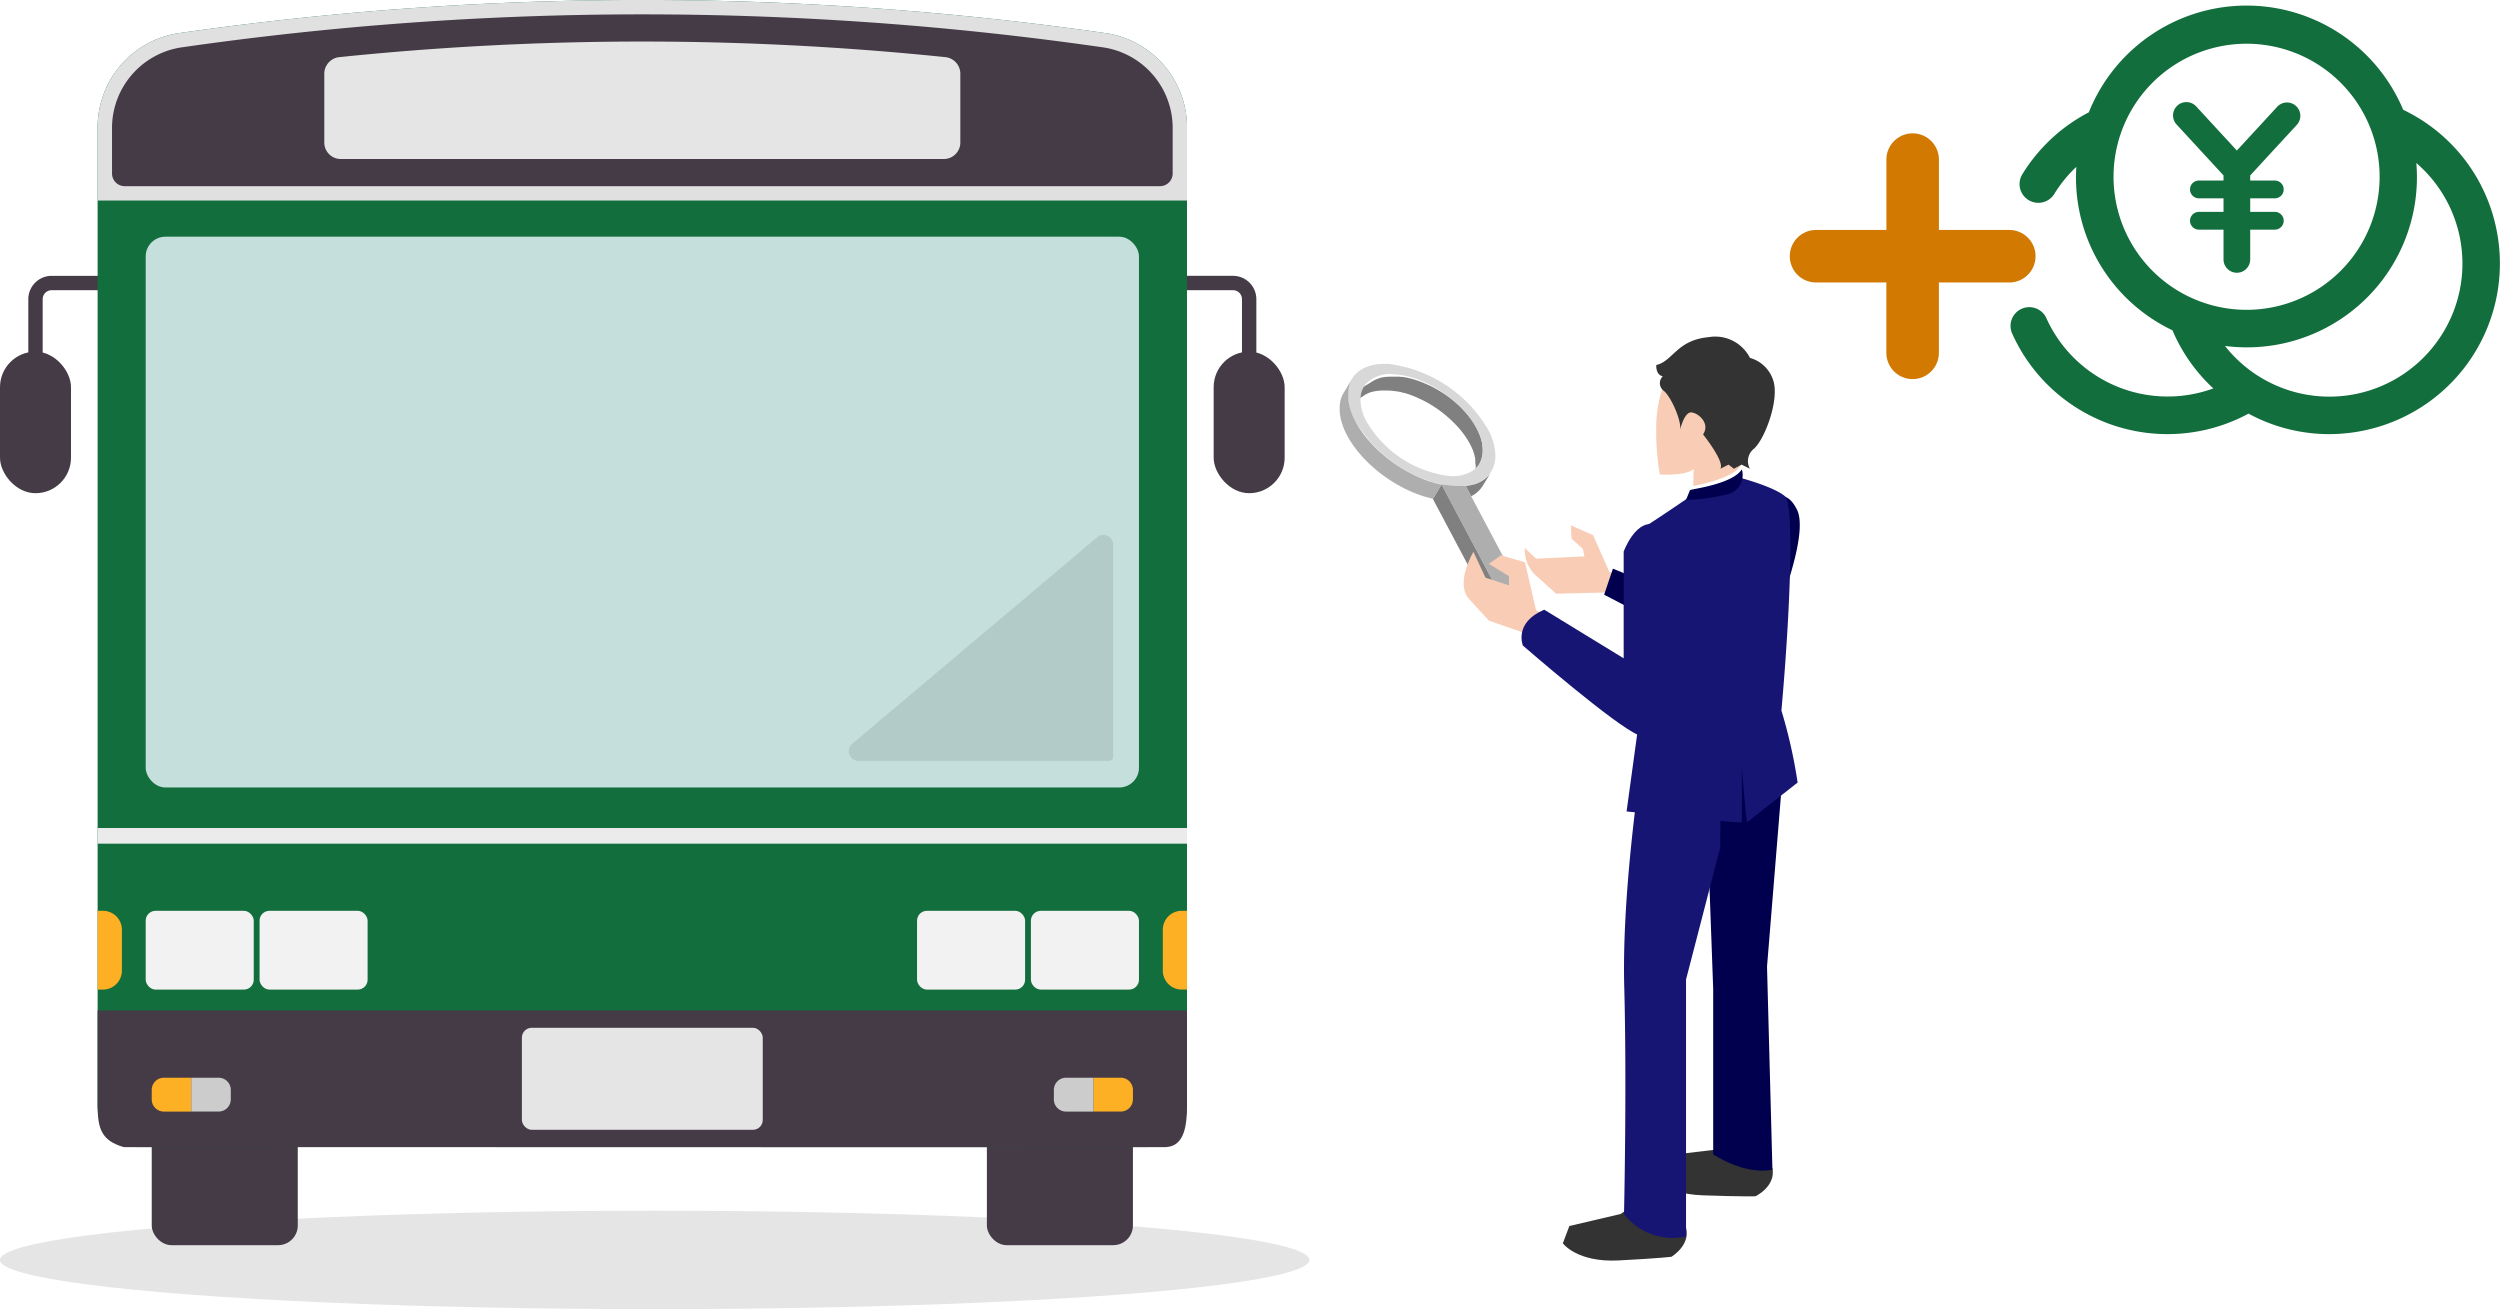
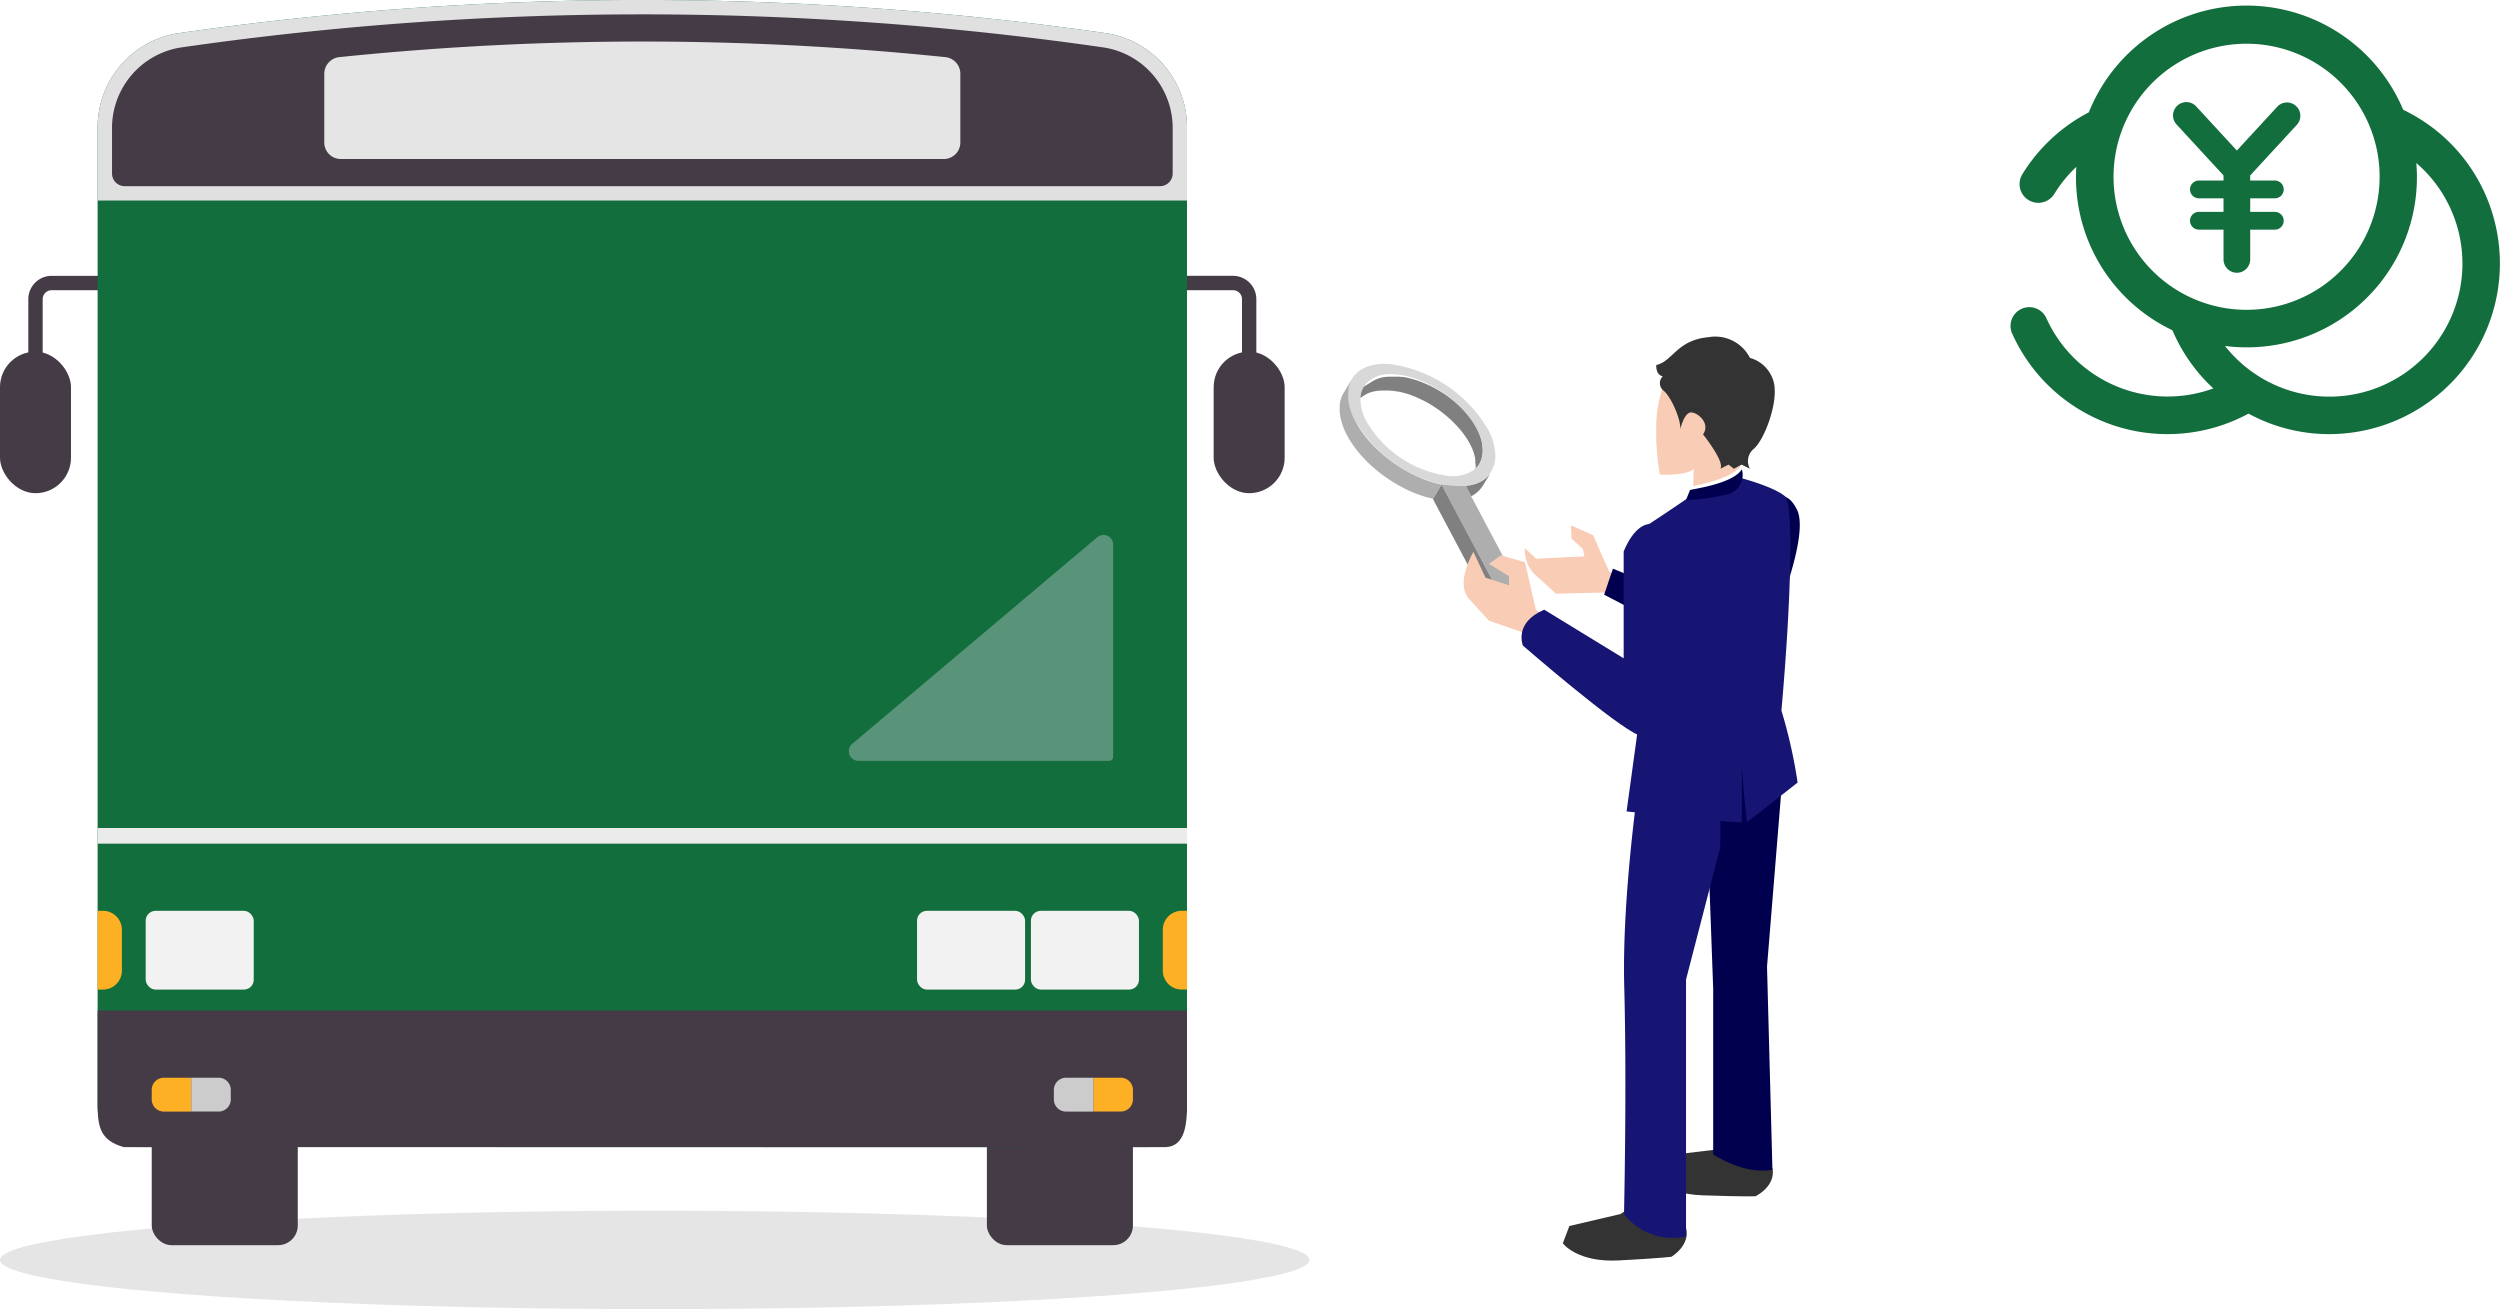
<svg xmlns="http://www.w3.org/2000/svg" width="253.934" height="132.975" viewBox="0 0 253.934 132.975">
  <g id="グループ_10734" data-name="グループ 10734" transform="translate(-151.071 -112.699)">
    <g id="グループ_2309" data-name="グループ 2309" transform="translate(286.109 122.333)">
      <g id="グループ_2256" data-name="グループ 2256" transform="translate(1 24.587)">
        <g id="グループ_2252" data-name="グループ 2252">
          <g id="グループ_2244" data-name="グループ 2244" transform="translate(18.841 16.185)">
            <path id="パス_1888" data-name="パス 1888" d="M666.216,528.046l-.529,2.881-12.494-4.99-1.65-3.727-2.257-1,.064,1.347,1.155,1.05.159.756-4.9.233-1.156-1.077a3.544,3.544,0,0,0,1.37,3l1.8,1.633,5.15-.122s11.817,6.617,13.625,7.022,3.453-6.3,3.453-6.3Z" transform="translate(-644.605 -518.255)" fill="#f8ccb5" />
            <path id="パス_1889" data-name="パス 1889" d="M683.265,517.023l.892-2.643,11.385,4.67c.01-.093.02-.162.027-.2,1.107-6.131,4.84-15.3,7.279-10.474,1.26,2.492-1.911,10.534-3.518,14.278a11.748,11.748,0,0,1-.852,2.281Z" transform="translate(-675.206 -507.025)" fill="#00004e" />
          </g>
          <path id="パス_1890" data-name="パス 1890" d="M6.484,2.066,1.568,0,0,1.033S0,3.456,3.563,5.772s4.56,2.85,4.56,2.85,2.244.214,2.922-1.5L10.617,2.28Z" transform="translate(22.098 91.231) rotate(-36)" fill="#333" />
          <path id="パス_1891" data-name="パス 1891" d="M6.962,2.42,1.568,0,0,1.033S0,3.456,3.563,5.772s4.56,2.85,4.56,2.85,2.245.214,2.922-1.5L10.7,2.772Z" transform="translate(30.873 84.079) rotate(-31)" fill="#333" />
          <path id="パス_1892" data-name="パス 1892" d="M732.477,625.586l.029.788.79,21.693v16.812s3.091,2.119,6.017,1.57l-.549-20.635,1.76-21.608S735.2,618.434,732.477,625.586Z" transform="translate(-695.319 -581.852)" fill="#00004e" />
          <path id="パス_1893" data-name="パス 1893" d="M694.879,619.152s-2.182,13.613-1.909,23.823-.024,23.114-.024,23.114a6.226,6.226,0,0,0,6.3,2.269V642.266l3.475-13.417s.065-8.643.065-11.054S703.2,614.615,694.879,619.152Z" transform="translate(-664.028 -576.99)" fill="#161573" />
          <path id="パス_1894" data-name="パス 1894" d="M710.3,443.658a12.281,12.281,0,0,0-1.626,6.081,25.464,25.464,0,0,0,.361,4.877s2.559.181,3.432-.542l-.044,2.4s2.272,1.516,4.861-1.615v-3.311S714.067,442.875,710.3,443.658Z" transform="translate(-676.481 -440.643)" fill="#f8ccb5" />
          <path id="パス_1895" data-name="パス 1895" d="M718.194,431.517a3.959,3.959,0,0,0-4.215-2.107c-3.221.3-3.612,2.438-5.3,2.83,0,0-.09.993.662,1.144a.962.962,0,0,0,.06,1.445c.813.632,1.9,3.221,1.686,4.034,0,0,.422-1.927,1.2-1.806s1.863,1.174,1.142,2.228c0,0,2.259,2.83,1.748,3.492l.843-.421.542.421.783-.421.843.421a1.61,1.61,0,0,1,.421-2.047c1.084-.963,2.529-4.816,1.987-6.8A3.455,3.455,0,0,0,718.194,431.517Z" transform="translate(-676.481 -429.384)" fill="#333" />
          <path id="パス_1896" data-name="パス 1896" d="M693.907,532.132l1.28-9.328a136.374,136.374,0,0,0-1.355-14.959c.12-.421-.181-3.251,2.047-4.7s4.246-2.841,4.246-2.841a22.728,22.728,0,0,0,4.207-1.1c1.087-.435,1.28-.914,1.28-.914s3.245.865,4.389,1.829c.945.8.549,11.522-.366,21.764a51.286,51.286,0,0,1,1.646,7.315l-5.121,4.024c-.115.024-.549-5.67-.549-5.67v5.67C705.8,533.412,693.907,532.132,693.907,532.132Z" transform="translate(-664.728 -483.932)" fill="#161573" />
          <g id="グループ_2251" data-name="グループ 2251" transform="translate(0 2.737)">
            <path id="パス_1897" data-name="パス 1897" d="M573.421,456.5l.013-.028,0-.006.011-.023,0-.007.011-.025,0,0,.013-.029,0-.008.009-.021.005-.012.007-.017.005-.014.006-.016.006-.015.005-.014h0l.014-.039.009-.024,0-.007.007-.021,0-.007.007-.023,0-.005h0c.015-.05.029-.1.042-.155h0l.005-.022h0c.01-.043.018-.087.026-.134h0c0-.01,0-.019.006-.029l0,0h0l0,0q.012-.076.021-.154l0-.021,0-.023v-.006c.006-.073.01-.148.011-.224h0c0-.044,0-.089,0-.135v-.012h0c0-.05,0-.1-.008-.154h0c0-.019,0-.039,0-.058-.007-.077-.016-.151-.028-.226l0-.013,0-.016h0l0-.03v0l-.006-.034h0v-.01l0-.012c0-.023-.008-.045-.013-.068l-.006-.029,0-.022v-.015c-.015-.07-.033-.141-.052-.212h0c0-.009,0-.018-.007-.026l0-.009-.012-.04c-.008-.027-.016-.054-.024-.082l-.012-.042,0-.008q-.012-.038-.025-.076v0h0v0q-.027-.082-.058-.165v0h0l0-.006v0l-.029-.076-.036-.091h0v0l0,0-.031-.074-.008-.018-.035-.079h0l0,0-.037-.081-.008-.018-.032-.066,0-.008h0l0-.009h0l0,0-.041-.083-.042-.082,0,0,0-.006-.02-.039h0l-.043-.08-.013-.024-.034-.06,0-.009h0l-.005-.009,0,0-.047-.081-.048-.081,0,0,0,0,0-.008h0l-.065-.105h0l0-.007-.069-.108-.071-.108-.01-.015-.068-.1-.005-.008-.006-.009-.022-.032h0l0-.006-.01-.014h0l-.025-.035-.038-.053-.033-.045-.029-.039h0l0,0h0l-.008-.011,0,0h0l-.089-.118-.009-.011-.068-.086h0l-.023-.029-.07-.087h0l-.017-.021h0l-.1-.124h0l-.022-.026-.008-.01-.017-.02-.015-.018c-.044-.05-.088-.1-.133-.151h0l-.027-.03q-.1-.108-.2-.215h0l-.017-.018-.006-.005,0,0-.022-.022h0c-.067-.069-.134-.137-.2-.2l0,0h0l-.021-.02,0,0-.025-.024h0l0-.005,0,0-.008-.007-.016-.015h0l-.02-.019h0l-.007-.007-.015-.014-.007-.007-.027-.026-.051-.048,0,0,0,0-.129-.118-.144-.128h0l-.137-.118-.011-.009-.131-.109-.006,0h0l0,0h0l0,0-.134-.108-.01-.008-.143-.112-.148-.112-.01-.008-.138-.1-.008-.006,0,0-.025-.018h0l-.005,0-.011-.008-.058-.041-.064-.045-.064-.045h0l-.1-.067-.1-.065-.008-.005h0l-.026-.017-.1-.063q-.1-.063-.2-.125l0,0h0l-.005,0-.084-.052-.035-.021h0l-.126-.075-.008,0-.124-.072,0,0,0,0,0,0h0l-.122-.069-.016-.009-.121-.066h0l0,0-.005,0-.005,0-.123-.065-.013-.007-.121-.062-.005,0h0l0,0c-.09-.045-.176-.087-.262-.128l-.006,0-.006,0-.006,0-.165-.077h0l0,0-.01,0-.066-.03-.025-.011-.058-.025-.014-.006h0l-.014-.006-.056-.024-.027-.011-.06-.025-.023-.01-.078-.032-.088-.035-.02-.008-.061-.024-.031-.012-.052-.02-.032-.012-.052-.019-.031-.012-.057-.02-.026-.009-.071-.024-.012,0-.083-.028-.021-.007-.062-.02-.029-.009-.053-.016-.051-.016h0l-.14-.041h0l-.162-.043-.112-.03-.18-.042c-.056-.013-.113-.027-.169-.039h-.005l-.055-.011-.018,0h0l-.057-.011-.044-.008-.009,0h-.009l-.083-.015h-.017l-.012,0-.057-.009-.029,0-.049-.008h-.012l-.02,0-.047-.007-.032,0-.046-.006-.033,0-.047-.005-.031,0-.049-.005-.028,0-.054,0-.023,0-.06,0-.021,0-.03,0h0l-.042,0-.055,0h0l-.112,0h-.476l-.041,0-.079.005-.039,0-.049,0-.078.008-.039,0h-.009l-.052.007-.034,0-.02,0-.022,0-.056.009-.061.01-.042.008-.053.01-.054.011-.02,0-.037.009-.017,0-.017,0-.027.006h0l-.038.01-.076.021-.028.008h0l-.026.008-.073.023-.033.011h0l-.048.017h0l-.038.014-.021.008-.031.012,0,0-.025.01-.062.026-.021.009-.008,0-.012.006-.009,0-.059.028-.02.01-.011.005-.011.006,0,0-.036.018-.041.022-.021.011-.011.006-.079.046-.011.006-.005,0-.9.554h0l-.03.019-.028.018,0,0h0l-.023.015-.013.009-.033.023-.069.051-.063.049-.065.055-.064.058-.058.056-.055.058-.056.063,0,0,0,0-.019.023h0l-.016.019-.015.019,0,.005-.009.011,0,0h0l0,0-.013.017-.023.031-.025.035-.008.011,0,.005-.006.009-.027.04-.006.01h0v0c-.011.016-.02.034-.03.05l-.028.046c-.01.017-.019.035-.028.052l-.026.048c-.009.018-.017.037-.026.055s-.016.033-.023.049-.017.04-.025.061l-.019.046c-.008.021-.015.043-.023.064s-.011.03-.016.045-.014.046-.021.069l-.013.044c-.006.022-.011.045-.017.068s-.009.032-.012.048c-.009.039-.017.078-.024.118l.9-.554.05-.037.011-.008c.035-.025.071-.049.108-.073l.012-.008.052-.032.062-.036.011-.006.05-.027.071-.036.063-.03.013-.006.064-.028.064-.026.014-.006.063-.024.071-.025.013,0,.06-.02.08-.025.012,0,.06-.017.016,0,.072-.019.073-.017.018,0,.07-.015.08-.015.017,0,.065-.011.014,0,.077-.011.017,0,.065-.008.019,0,.081-.009.082-.007.021,0,.081-.005.086,0h.022l.071,0h.215l.088,0h.016l.075,0h.025l.091,0,.042,0,.023,0,.1.008.03,0,.054.005.035,0,.06.006.041,0,.063.008.037.005.049.007.037.005.055.008.03,0,.083.014.025,0,.064.011.013,0,.04.008.058.011.014,0,.029.006.026.005.018,0,.044.009.024,0,.019,0,.029.007.077.017.021.005.095.023.094.024.022.006.082.022.106.029.008,0,.008,0,.028.008.022.006.011,0,.013,0,.068.021.033.01.052.016.037.012.049.016.038.012.075.025.033.011.058.02.035.012.052.019.035.013.056.021.029.011.083.031.149.058.159.065.012.005.135.058.031.014.1.045.072.033.05.024.06.028h0l.046.022.094.045.042.021.128.064.008,0,.009,0,.025.013.117.061.017.009.112.06.017.009.115.064.115.065.015.009.111.065.017.01.111.066.012.007.106.065.011.007.108.068.011.007.013.008.011.008.009.005.031.02.013.009.1.064.014.009h0l.043.029.014.01.06.041.014.01.18.125.025.018.047.033.035.025.04.029.048.035.031.023.073.055.026.02.054.041.014.011.02.015.029.022.017.013.022.017.027.021.015.012.013.01.011.009.027.022.014.011.016.013.011.009.023.019.013.011.022.017.009.008.021.017.012.01.023.019.009.007.02.017.011.009.025.021.008.007.021.017.01.009.027.023.009.007.017.015.01.008.029.025.008.007.017.015.008.007.029.025.009.008.016.014.009.008.028.024.009.009.018.015.008.007.028.025.011.01.016.014.008.007.027.024.012.01.016.015.008.007.023.022.012.011.02.018.008.008.02.019.012.011.022.02.009.009.015.014.014.013.022.021.013.012.009.009.014.014.027.026.015.015.009.009.108.107.022.022.1.1.019.019.026.027.049.052.039.041.056.06.043.046.043.047.048.053.048.054.039.044.038.044.061.072.026.03.078.094.014.018q.074.091.145.183a8.688,8.688,0,0,1,.56.817q.087.145.166.291l.036.067.017.033.006.012.008.016.008.015.01.019.006.011.011.022.04.081.006.012.03.063.009.019.026.057.009.019.026.059.007.016q.033.075.063.149l0,.011.024.061.007.019.021.055.007.019.021.059,0,.013c.017.049.034.1.049.146l0,.01.019.061.005.017.016.055,0,.016.016.059,0,.011q.019.071.036.142l.006.026.008.034,0,.018,0,.014,0,.011,0,.011.008.037.007.035,0,.024,0,.013,0,.012,0,.021,0,.011,0,.014,0,.014c0,.012,0,.015,0,.017s0,.026.006.039h0a1.74,1.74,0,0,0,.038.451h0c0,.009,0,.019,0,.028v.017c0,.022,0,.044,0,.066s0,.014,0,.021,0,.023,0,.034,0,.014,0,.021,0,.022,0,.033,0,.014,0,.021,0,.022,0,.033V457c0,.012,0,.024,0,.035v.017c0,.012,0,.024,0,.035l0,.018c0,.011,0,.023,0,.034l0,.018,0,.034,0,.017c0,.011,0,.023-.005.034v.005l0,.025v.016A2.267,2.267,0,0,0,573.421,456.5Z" transform="translate(-559.1 -446.52)" fill="gray" />
            <g id="グループ_2245" data-name="グループ 2245" transform="translate(0.866)">
              <path id="パス_1898" data-name="パス 1898" d="M568.821,454.856c-.5-.039-.9-.082-.944-.085a13.989,13.989,0,0,1-8.74-6.449,5.752,5.752,0,0,1-.76-2.734c.03-1.965,1.571-3.221,4.2-3.058a13.671,13.671,0,0,1,10.026,6.629,5.75,5.75,0,0,1,.761,2.735,3.042,3.042,0,0,1-.423,1.557,3.4,3.4,0,0,1-2.6,1.473C569.916,454.931,569.321,454.9,568.821,454.856Zm2.347-1.57a2.5,2.5,0,0,0,.767-1.029c.008-.021.015-.043.043-.128a2.77,2.77,0,0,0,.106-.546c.006-.073.01-.148.011-.224a3.609,3.609,0,0,0-.047-.616c-.008-.052-.018-.1-.041-.216a5.6,5.6,0,0,0-.524-1.4l-.02-.039q-.1-.18-.2-.357c-.093-.155-.193-.308-.3-.468l-.062-.088-.038-.053-.033-.045-.04-.054a10.447,10.447,0,0,0-1.065-1.211l-.066-.064-.065-.063-.027-.026-.051-.048a12.356,12.356,0,0,0-1.166-.958l-.042-.03-.058-.041-.064-.045-.064-.045c-.175-.121-.353-.238-.535-.351l-.084-.052-.035-.021a12.174,12.174,0,0,0-1.091-.587,10.716,10.716,0,0,0-1.445-.562q-.384-.117-.767-.2l-.055-.011-.131-.025-.1-.018c-.22-.037-.438-.064-.691-.083l-.041,0-.055,0a3.4,3.4,0,0,0-2.873.96l-.044.052c-.014.017-.027.034-.1.135l-.037.057a2.375,2.375,0,0,0-.335.869,2.88,2.88,0,0,0-.044.469,4.777,4.777,0,0,0,.632,2.272,11.353,11.353,0,0,0,8.326,5.506,3.8,3.8,0,0,0,2.562-.613" transform="translate(-558.377 -442.516)" fill="#d8d8d8" />
            </g>
            <g id="グループ_2246" data-name="グループ 2246" transform="translate(12.84 10.928)">
              <path id="パス_1899" data-name="パス 1899" d="M617.472,496.5l-.035.051-.021.029-.034.046-.024.031-.034.042-.025.031-.035.041-.026.03-.037.04-.027.029-.04.04-.027.027-.044.042-.025.023-.062.055-.009.008-.074.06-.025.019-.052.039-.031.022-.048.034-.034.023-.048.032-.035.022-.05.031-.036.021-.052.029-.036.02-.055.029-.026.013-.552-1.042.037,0,.015,0,.024,0,.043-.006c.112-.016.22-.035.329-.058l.1-.023.01,0,.094-.023.01,0,.091-.025.012,0,.088-.026.012,0,.085-.028.013,0,.082-.029.013-.005.08-.031.014-.006.077-.032.014-.006.075-.034.014-.006.074-.036.012-.006.072-.038.013-.007.07-.039.012-.007.069-.041.011-.007.067-.043.011-.007.066-.044.01-.007.064-.046.01-.008.062-.048.009-.007.061-.05.008-.006.06-.053.007-.006.065-.06.063-.062.06-.064a2.681,2.681,0,0,0,.267-.345l.011-.018.036-.057-.883,1.457q-.024.04-.05.078Z" transform="translate(-615.816 -494.938)" fill="gray" />
            </g>
            <g id="グループ_2250" data-name="グループ 2250" transform="translate(9.501 12.258)">
              <g id="グループ_2247" data-name="グループ 2247" transform="translate(0.883 0)">
                <path id="パス_1900" data-name="パス 1900" d="M604.033,501.321c.04,0,.444.046.943.086l.228.017c.444.032.93.057,1.291.051l.552,1.042,4.963,9.362-2.461-.153Z" transform="translate(-604.033 -501.321)" fill="#aeaeae" />
              </g>
              <g id="グループ_2248" data-name="グループ 2248" transform="translate(5.516 10.404)">
                <path id="パス_1901" data-name="パス 1901" d="M626.26,552.688l.883-1.457,2.462.153-.883,1.457Z" transform="translate(-626.26 -551.231)" fill="#00004e" />
              </g>
              <g id="グループ_2249" data-name="グループ 2249">
                <path id="パス_1902" data-name="パス 1902" d="M599.8,502.777l.883-1.457,5.516,10.4-.883,1.457Z" transform="translate(-599.8 -501.32)" fill="gray" />
              </g>
            </g>
            <path id="パス_1903" data-name="パス 1903" d="M564.606,460.556l-.041-.009-.017,0-.025-.006-.015,0-.03-.007h-.006l-.012,0-.061-.014-.09-.022-.065-.016-.088-.023-.066-.017-.086-.024-.068-.019-.03-.008-.075-.022-.036-.01-.14-.043-.042-.013-.106-.034-.047-.015-.028-.009-.008,0-.043-.014-.017-.006-.045-.015-.032-.011-.013,0-.062-.022-.072-.026-.1-.036-.057-.021-.112-.043-.046-.018-.131-.053-.025-.01-.156-.065c-.161-.068-.32-.139-.478-.213l-.014-.006-.02-.01-.009,0-.045-.021-.016-.008-.041-.02-.011-.005-.015-.007-.04-.019-.057-.028-.034-.017-.049-.025-.1-.052-.043-.022-.138-.072-.035-.019-.073-.039-.035-.019-.047-.025-.035-.019-.071-.04-.036-.02-.008,0-.116-.066-.014-.008-.035-.021-.067-.039-.029-.018-.105-.063-.059-.035-.114-.07-.05-.031-.147-.094-.014-.009-.159-.1-.14-.094-.042-.029-.1-.066-.055-.038-.084-.059-.055-.04-.035-.025-.037-.027-.033-.024-.054-.04-.092-.068-.046-.034-.094-.072-.043-.033-.1-.075-.039-.031-.1-.081-.033-.026-.115-.095-.016-.013q-.206-.171-.4-.348l-.128-.116-.014-.013-.113-.1-.018-.017-.11-.105-.015-.014-.118-.115c-.087-.087-.169-.169-.25-.252q-.368-.382-.7-.785l-.106-.132-.1-.132-.008-.01-.093-.123-.01-.013-.089-.122-.01-.014-.085-.121-.012-.016-.083-.121-.011-.016-.083-.126-.008-.012-.086-.135c-.031-.05-.061-.1-.089-.146l-.014-.023-.016-.027-.023-.04-.051-.088-.034-.06-.049-.088-.019-.035-.009-.016-.024-.045-.02-.038-.011-.021-.006-.012-.057-.113-.008-.017-.051-.1-.055-.116-.006-.014-.046-.1c-.019-.044-.035-.08-.05-.117l0-.011c-.015-.035-.029-.07-.043-.106l-.044-.114,0-.009-.038-.1c-.015-.042-.028-.078-.04-.114s-.025-.076-.036-.111-.024-.078-.035-.114-.021-.074-.031-.108-.021-.077-.029-.113-.017-.07-.025-.1l0-.009c-.007-.039-.056-.284-.062-.318l0-.01q-.008-.048-.014-.1l0-.011c0-.033-.008-.066-.012-.1l0-.016c0-.03-.006-.06-.009-.089v-.01c0-.031-.005-.063-.007-.094v-.021c0-.03,0-.06,0-.09s0-.065,0-.1v-.021q0-.045,0-.09c0-.047,0-.09,0-.131v-.008c0-.041.005-.081.008-.122V451.1c0-.04.008-.079.013-.119v-.009c0-.039.022-.142.028-.18l0-.026.008-.041.005-.025.009-.042.005-.024.011-.047,0-.018.017-.063.005-.018.014-.045.007-.022.013-.04.008-.024.013-.038.009-.024.015-.039.008-.021.02-.049,0-.011.025-.058.007-.016.019-.042.01-.021.018-.037.011-.022.018-.035.011-.021.021-.038.01-.017.032-.055-.883,1.458-.028.047-.028.05-.027.051-.026.051-.024.05,0,.009-.011.025-.017.038-.008.018-.023.055,0,.009q-.027.068-.051.139l-.025.075c-.015.05-.029.1-.042.15-.006.025-.012.049-.017.072l0,.009c-.005.023-.01.046-.015.069l0,.008v.008l0,.024c0,.023-.008.047-.013.07v.008h0c0,.021-.006.037-.008.054l0,.015c0,.018-.005.035-.007.053l0,.012c-.005.044-.01.088-.014.132,0,.02,0,.039,0,.059s0,.044,0,.063v.008q0,.028,0,.056c0,.017,0,.034,0,.052v.024c0,.017,0,.034,0,.05v.023c0,.015,0,.031,0,.046s0,.016,0,.025,0,.02,0,.03,0,.047,0,.071c0,.058.007.112.012.167,0,.03.005.057.008.083.013.114.029.227.05.342a5.542,5.542,0,0,0,.168.668c.015.048.03.092.045.138.032.1.066.187.1.279l.033.082,0,.011.029.07.034.079.03.067.022.048.017.036.027.059.012.026.042.086.014.029.029.057.019.037.026.051.034.064q.041.078.085.157l.082.144.071.12c.032.054.064.106.1.158l.028.044.071.111.037.056.067.1.039.058.071.1.049.069.08.109.083.111.028.037q.117.154.241.305l.006.008.119.143.014.017.118.137.011.013q.2.227.411.448a14.49,14.49,0,0,0,1.642,1.462l.156.118.019.014.14.1.023.017.143.1.017.012.159.11.17.115.081.053.044.029.08.052.054.035.076.048.118.073.065.04.07.042.069.041.072.042.065.038.122.07.068.038.069.038.073.04.063.034q.143.077.287.151l.035.018.1.051.012.006.229.111q.229.109.46.208l.016.007.093.039.046.019.089.036.048.019.158.062.05.019.086.032.052.019.088.032.032.012.184.064.034.012.1.032.034.011c.093.03.231.071.338.1h0l.057.016h0l.064.018.069.019.061.016.091.023.059.015.1.024.05.012.149.033Z" transform="translate(-554.222 -448.297)" fill="#aeaeae" />
          </g>
          <path id="パス_1904" data-name="パス 1904" d="M633.3,546.906l-11.145-6.879-1.119-4.854-2.44-.713-1.223.873,2.032,1.244.009.94-2.391-.786-1.223-2.62s-1.977,3.277-.349,4.89l1.921,2.1,3.931,1.362s9.9,8.647,12.042,9.585S633.3,546.906,633.3,546.906Z" transform="translate(-602.177 -512.279)" fill="#f8ccb5" />
          <path id="パス_1905" data-name="パス 1905" d="M645.319,529.27l8.068,4.937V523.369s1.144-3.131,3.01-2.77,2.89,1.746,2.89,5.057-.843,14.69-.843,14.69-1.144,2.589-3.492,1.686-11.8-9.118-11.8-9.118S642.189,530.594,645.319,529.27Z" transform="translate(-624.503 -501.562)" fill="#161573" />
          <path id="パス_1906" data-name="パス 1906" d="M724.438,494.041c.143-.1,4.087-.667,5-2.168A1.994,1.994,0,0,1,727.9,494.5a18.11,18.11,0,0,1-3.868.541Z" transform="translate(-688.634 -478.847)" fill="#fff" />
          <path id="パス_1907" data-name="パス 1907" d="M723.56,496.019c.143-.1,4.348-.608,5.264-2.109a2.009,2.009,0,0,1-1.619,2.568,19.061,19.061,0,0,1-4.051.541Z" transform="translate(-687.939 -480.459)" fill="#00004e" />
        </g>
      </g>
      <g id="グループ_2264" data-name="グループ 2264" transform="translate(46.758 -9)">
        <path id="パス_1961" data-name="パス 1961" d="M320.1,104.143a17.213,17.213,0,0,0-7.783-10.736,17.623,17.623,0,0,0-1.567-.853,17.254,17.254,0,0,0-31.931.26,17.277,17.277,0,0,0-6.753,6.289,1.906,1.906,0,1,0,3.249,1.994,13.527,13.527,0,0,1,2.235-2.746,17.172,17.172,0,0,0,9.763,16.6,17.163,17.163,0,0,0,4.154,5.906,13.51,13.51,0,0,1-16.938-7.09,1.906,1.906,0,1,0-3.47,1.575,17.294,17.294,0,0,0,23.98,8.075,17.171,17.171,0,0,0,8.179,2.083,17.434,17.434,0,0,0,4.06-.482A17.325,17.325,0,0,0,320.1,104.143ZM283.327,92.287a13.514,13.514,0,1,1,4.443,18.588A13.518,13.518,0,0,1,283.327,92.287Zm31.441,22.956a13.5,13.5,0,0,1-22.119,1.3,17.275,17.275,0,0,0,19.436-18.582,13.486,13.486,0,0,1,2.683,17.285Z" transform="translate(-248.446 -82.038)" fill="#126e3c" />
        <path id="パス_1962" data-name="パス 1962" d="M449.569,186.183v.52h-2.5a.9.9,0,1,0,0,1.806h2.5v1.375h-2.5a.9.9,0,1,0,0,1.806h2.5v3.024a1.355,1.355,0,0,0,2.71,0V191.69h2.5a.9.9,0,1,0,0-1.806h-2.5v-1.375h2.5a.9.9,0,1,0,0-1.806h-2.5v-.52l4.758-5.163a1.355,1.355,0,0,0-1.992-1.836l-4.121,4.471-4.12-4.471a1.355,1.355,0,1,0-1.993,1.836Z" transform="translate(-405.514 -168.998)" fill="#126e3c" />
-         <path id="パス_1963" data-name="パス 1963" d="M100.285,225.274a2.668,2.668,0,0,0,0-5.336H93.14v-7.145a2.668,2.668,0,0,0-5.336,0v7.145H80.66a2.668,2.668,0,0,0,0,5.336H87.8v7.144a2.668,2.668,0,1,0,5.336,0v-7.144Z" transform="translate(-77.992 -197.214)" fill="#d17900" />
      </g>
    </g>
    <g id="グループ_11711" data-name="グループ 11711" transform="translate(-360.345 10.486)">
      <ellipse id="楕円形_13029" data-name="楕円形 13029" cx="66.5" cy="5" rx="66.5" ry="5" transform="translate(511.416 225.188)" fill="#e5e5e5" />
      <rect id="長方形_24695" data-name="長方形 24695" width="7.211" height="14.378" rx="3.606" transform="translate(511.416 137.931)" fill="#443b46" />
      <g id="グループ_11684" data-name="グループ 11684" transform="translate(514.292 130.23)">
        <path id="パス_58150" data-name="パス 58150" d="M519.357,181.948v9.624h1.459v-9.624a.911.911,0,0,1,.91-.909h5.984v-1.459h-5.984A2.372,2.372,0,0,0,519.357,181.948Z" transform="translate(-519.357 -179.579)" fill="#443b46" />
      </g>
      <rect id="長方形_24696" data-name="長方形 24696" width="7.211" height="14.378" rx="3.606" transform="translate(634.692 137.931)" fill="#443b46" />
      <g id="グループ_11685" data-name="グループ 11685" transform="translate(630.675 130.23)">
        <path id="パス_58151" data-name="パス 58151" d="M863.561,179.579h-5.984v1.459h5.984a.91.91,0,0,1,.909.909v9.624h1.459v-9.624A2.372,2.372,0,0,0,863.561,179.579Z" transform="translate(-857.577 -179.579)" fill="#443b46" />
      </g>
      <rect id="長方形_24697" data-name="長方形 24697" width="14.834" height="17.856" rx="2" transform="translate(526.828 210.833)" fill="#443b46" />
      <rect id="長方形_24698" data-name="長方形 24698" width="14.834" height="17.856" rx="2" transform="translate(611.657 210.833)" fill="#443b46" />
      <path id="パス_58152" data-name="パス 58152" d="M641.34,105.6a330.517,330.517,0,0,0-94.433,0,9.69,9.69,0,0,0-8.112,9.748q0,49.561,0,99.124a4.146,4.146,0,0,0,4.033,4.253q25.646-.009,51.293,0t51.293,0a4.146,4.146,0,0,0,4.033-4.253q0-49.562,0-99.124A9.689,9.689,0,0,0,641.34,105.6Z" transform="translate(-17.464 0)" fill="#126e3c" />
      <rect id="長方形_24699" data-name="長方形 24699" width="110.655" height="1.59" transform="translate(521.334 186.317)" fill="#ebebeb" />
      <path id="パス_58153" data-name="パス 58153" d="M641.341,105.6a330.516,330.516,0,0,0-94.433,0,9.69,9.69,0,0,0-8.112,9.748v7.233H649.453v-7.233A9.69,9.69,0,0,0,641.341,105.6Z" transform="translate(-17.465 0)" fill="#e0e0e0" />
      <path id="パス_58154" data-name="パス 58154" d="M643.659,109.62a328.228,328.228,0,0,0-93.929,0,8.287,8.287,0,0,0-6.9,8.3v4.449a1.29,1.29,0,0,0,1.254,1.325H649.31a1.291,1.291,0,0,0,1.254-1.325v-4.449A8.287,8.287,0,0,0,643.659,109.62Z" transform="translate(-20.035 -2.571)" fill="#443b46" />
-       <rect id="長方形_24700" data-name="長方形 24700" width="100.889" height="55.945" rx="2" transform="translate(526.215 126.255)" fill="#c4dfdc" />
      <path id="パス_58155" data-name="パス 58155" d="M665.531,115.457a299.812,299.812,0,0,0-61.7,0,1.705,1.705,0,0,0-1.453,1.749v6.84a1.679,1.679,0,0,0,1.6,1.75h61.405a1.679,1.679,0,0,0,1.6-1.75v-6.84A1.7,1.7,0,0,0,665.531,115.457Z" transform="translate(-58.023 -7.433)" fill="#e5e5e5" />
      <rect id="長方形_24701" data-name="長方形 24701" width="10.974" height="8.001" rx="1" transform="translate(616.13 194.728)" fill="#f2f2f2" />
      <rect id="長方形_24702" data-name="長方形 24702" width="10.974" height="8.001" rx="1" transform="translate(604.564 194.728)" fill="#f2f2f2" />
      <path id="パス_58156" data-name="パス 58156" d="M538.8,395.257c0,2.35.365,3.593,2.653,4.255,17.1-.007,35.575,0,52.673,0s35.747-.007,52.845,0c2.124.129,2.481-1.9,2.481-4.255v-9.625H538.8Z" transform="translate(-17.468 -180.782)" fill="#443b46" />
-       <rect id="長方形_24703" data-name="長方形 24703" width="24.466" height="10.364" rx="1" transform="translate(564.426 206.608)" fill="#e5e5e5" />
-       <rect id="長方形_24704" data-name="長方形 24704" width="10.974" height="8.001" rx="1" transform="translate(537.781 194.728)" fill="#f2f2f2" />
      <rect id="長方形_24705" data-name="長方形 24705" width="10.974" height="8.001" rx="1" transform="translate(526.215 194.728)" fill="#f2f2f2" />
      <path id="パス_58157" data-name="パス 58157" d="M837.717,404.5h-2.779v3.436h2.779a1.236,1.236,0,0,0,1.236-1.236v-.964A1.236,1.236,0,0,0,837.717,404.5Z" transform="translate(-212.462 -192.819)" fill="#feb025" />
      <path id="パス_58158" data-name="パス 58158" d="M823.851,405.74v.964a1.236,1.236,0,0,0,1.236,1.236h2.779V404.5h-2.779A1.236,1.236,0,0,0,823.851,405.74Z" transform="translate(-205.39 -192.819)" fill="#ccc" />
      <path id="パス_58159" data-name="パス 58159" d="M553.974,405.74v.964a1.236,1.236,0,0,0,1.236,1.236h2.779V404.5H555.21A1.236,1.236,0,0,0,553.974,405.74Z" transform="translate(-27.146 -192.819)" fill="#feb025" />
      <path id="パス_58160" data-name="パス 58160" d="M567.84,404.5h-2.779v3.436h2.779a1.236,1.236,0,0,0,1.236-1.236v-.964A1.236,1.236,0,0,0,567.84,404.5Z" transform="translate(-34.218 -192.819)" fill="#ccc" />
      <path id="パス_58161" data-name="パス 58161" d="M854.4,359.6v4.154a1.924,1.924,0,0,0,1.924,1.924h.54q0-4,0-8h-.54A1.924,1.924,0,0,0,854.4,359.6Z" transform="translate(-224.873 -162.952)" fill="#feb025" />
      <path id="パス_58162" data-name="パス 58162" d="M539.342,357.68h-.54v8h.54a1.924,1.924,0,0,0,1.924-1.924V359.6A1.924,1.924,0,0,0,539.342,357.68Z" transform="translate(-17.468 -162.952)" fill="#feb025" />
      <path id="パス_58163" data-name="パス 58163" d="M758.736,222.634l-24.887,20.982a.982.982,0,0,0,.633,1.733h25.476a.394.394,0,0,0,.393-.393v-21.57A.982.982,0,0,0,758.736,222.634Z" transform="translate(-135.867 -65.853)" fill="#a0b9b6" opacity="0.5" />
    </g>
  </g>
</svg>